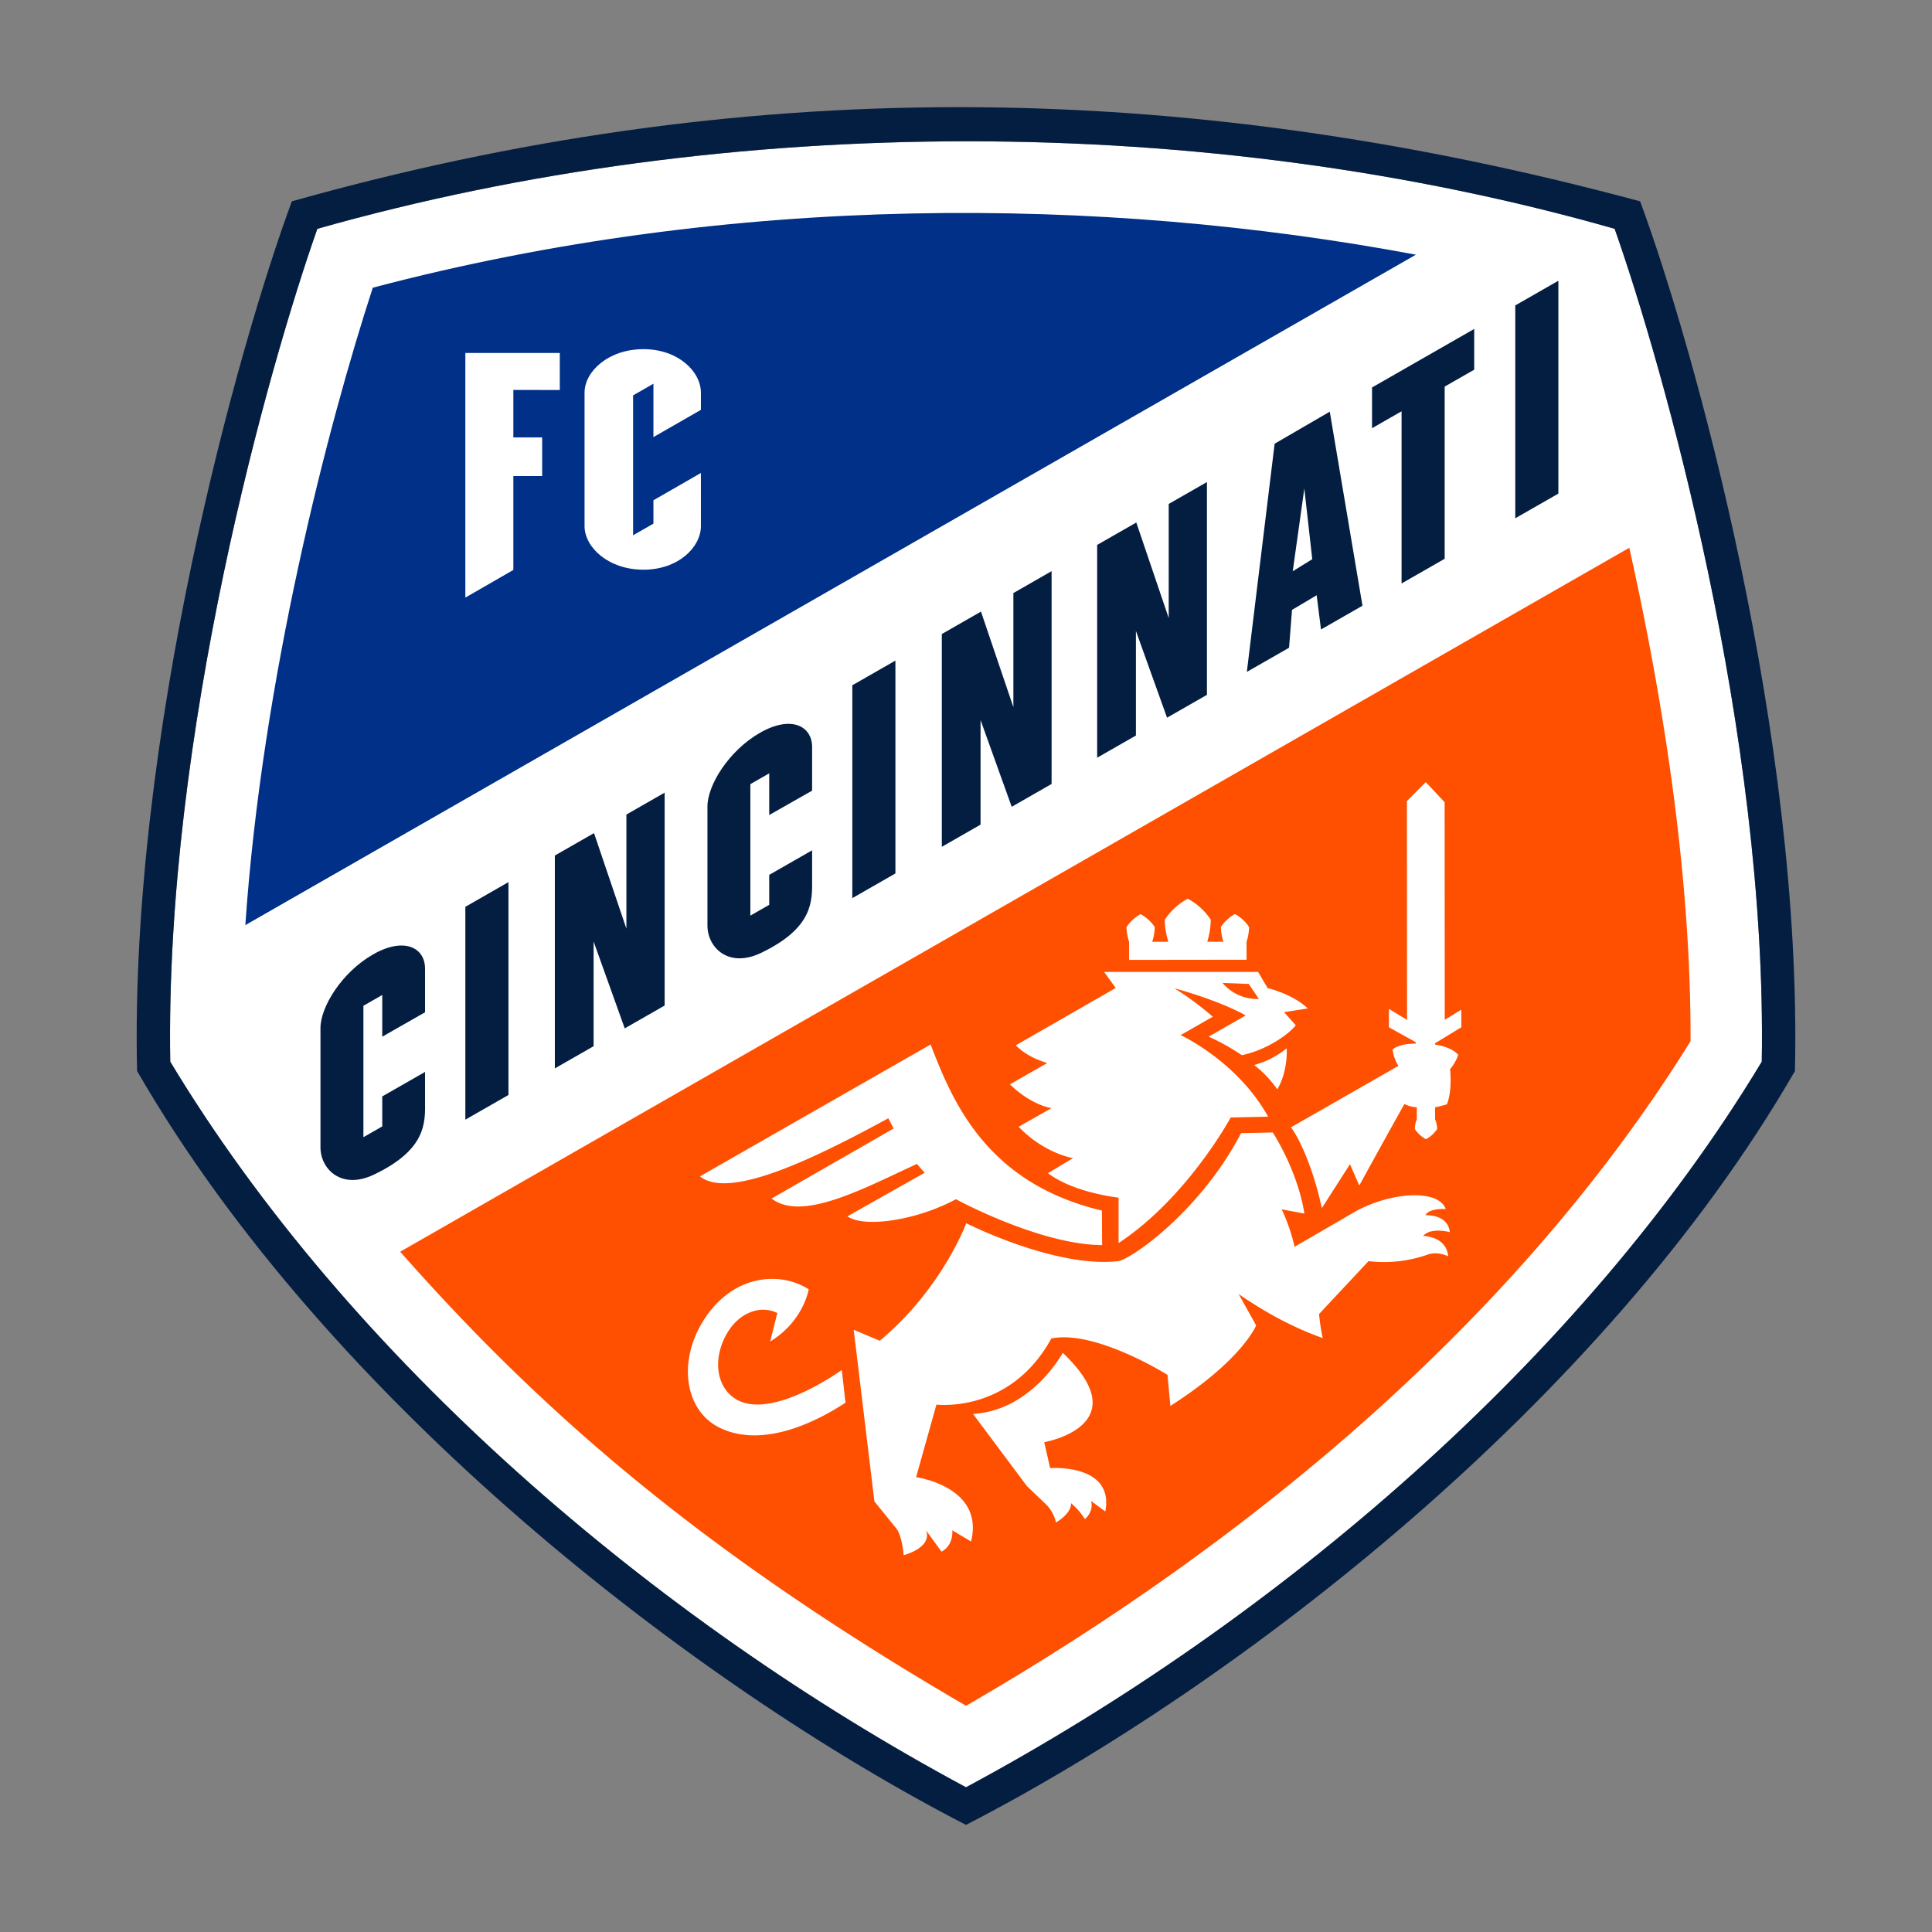
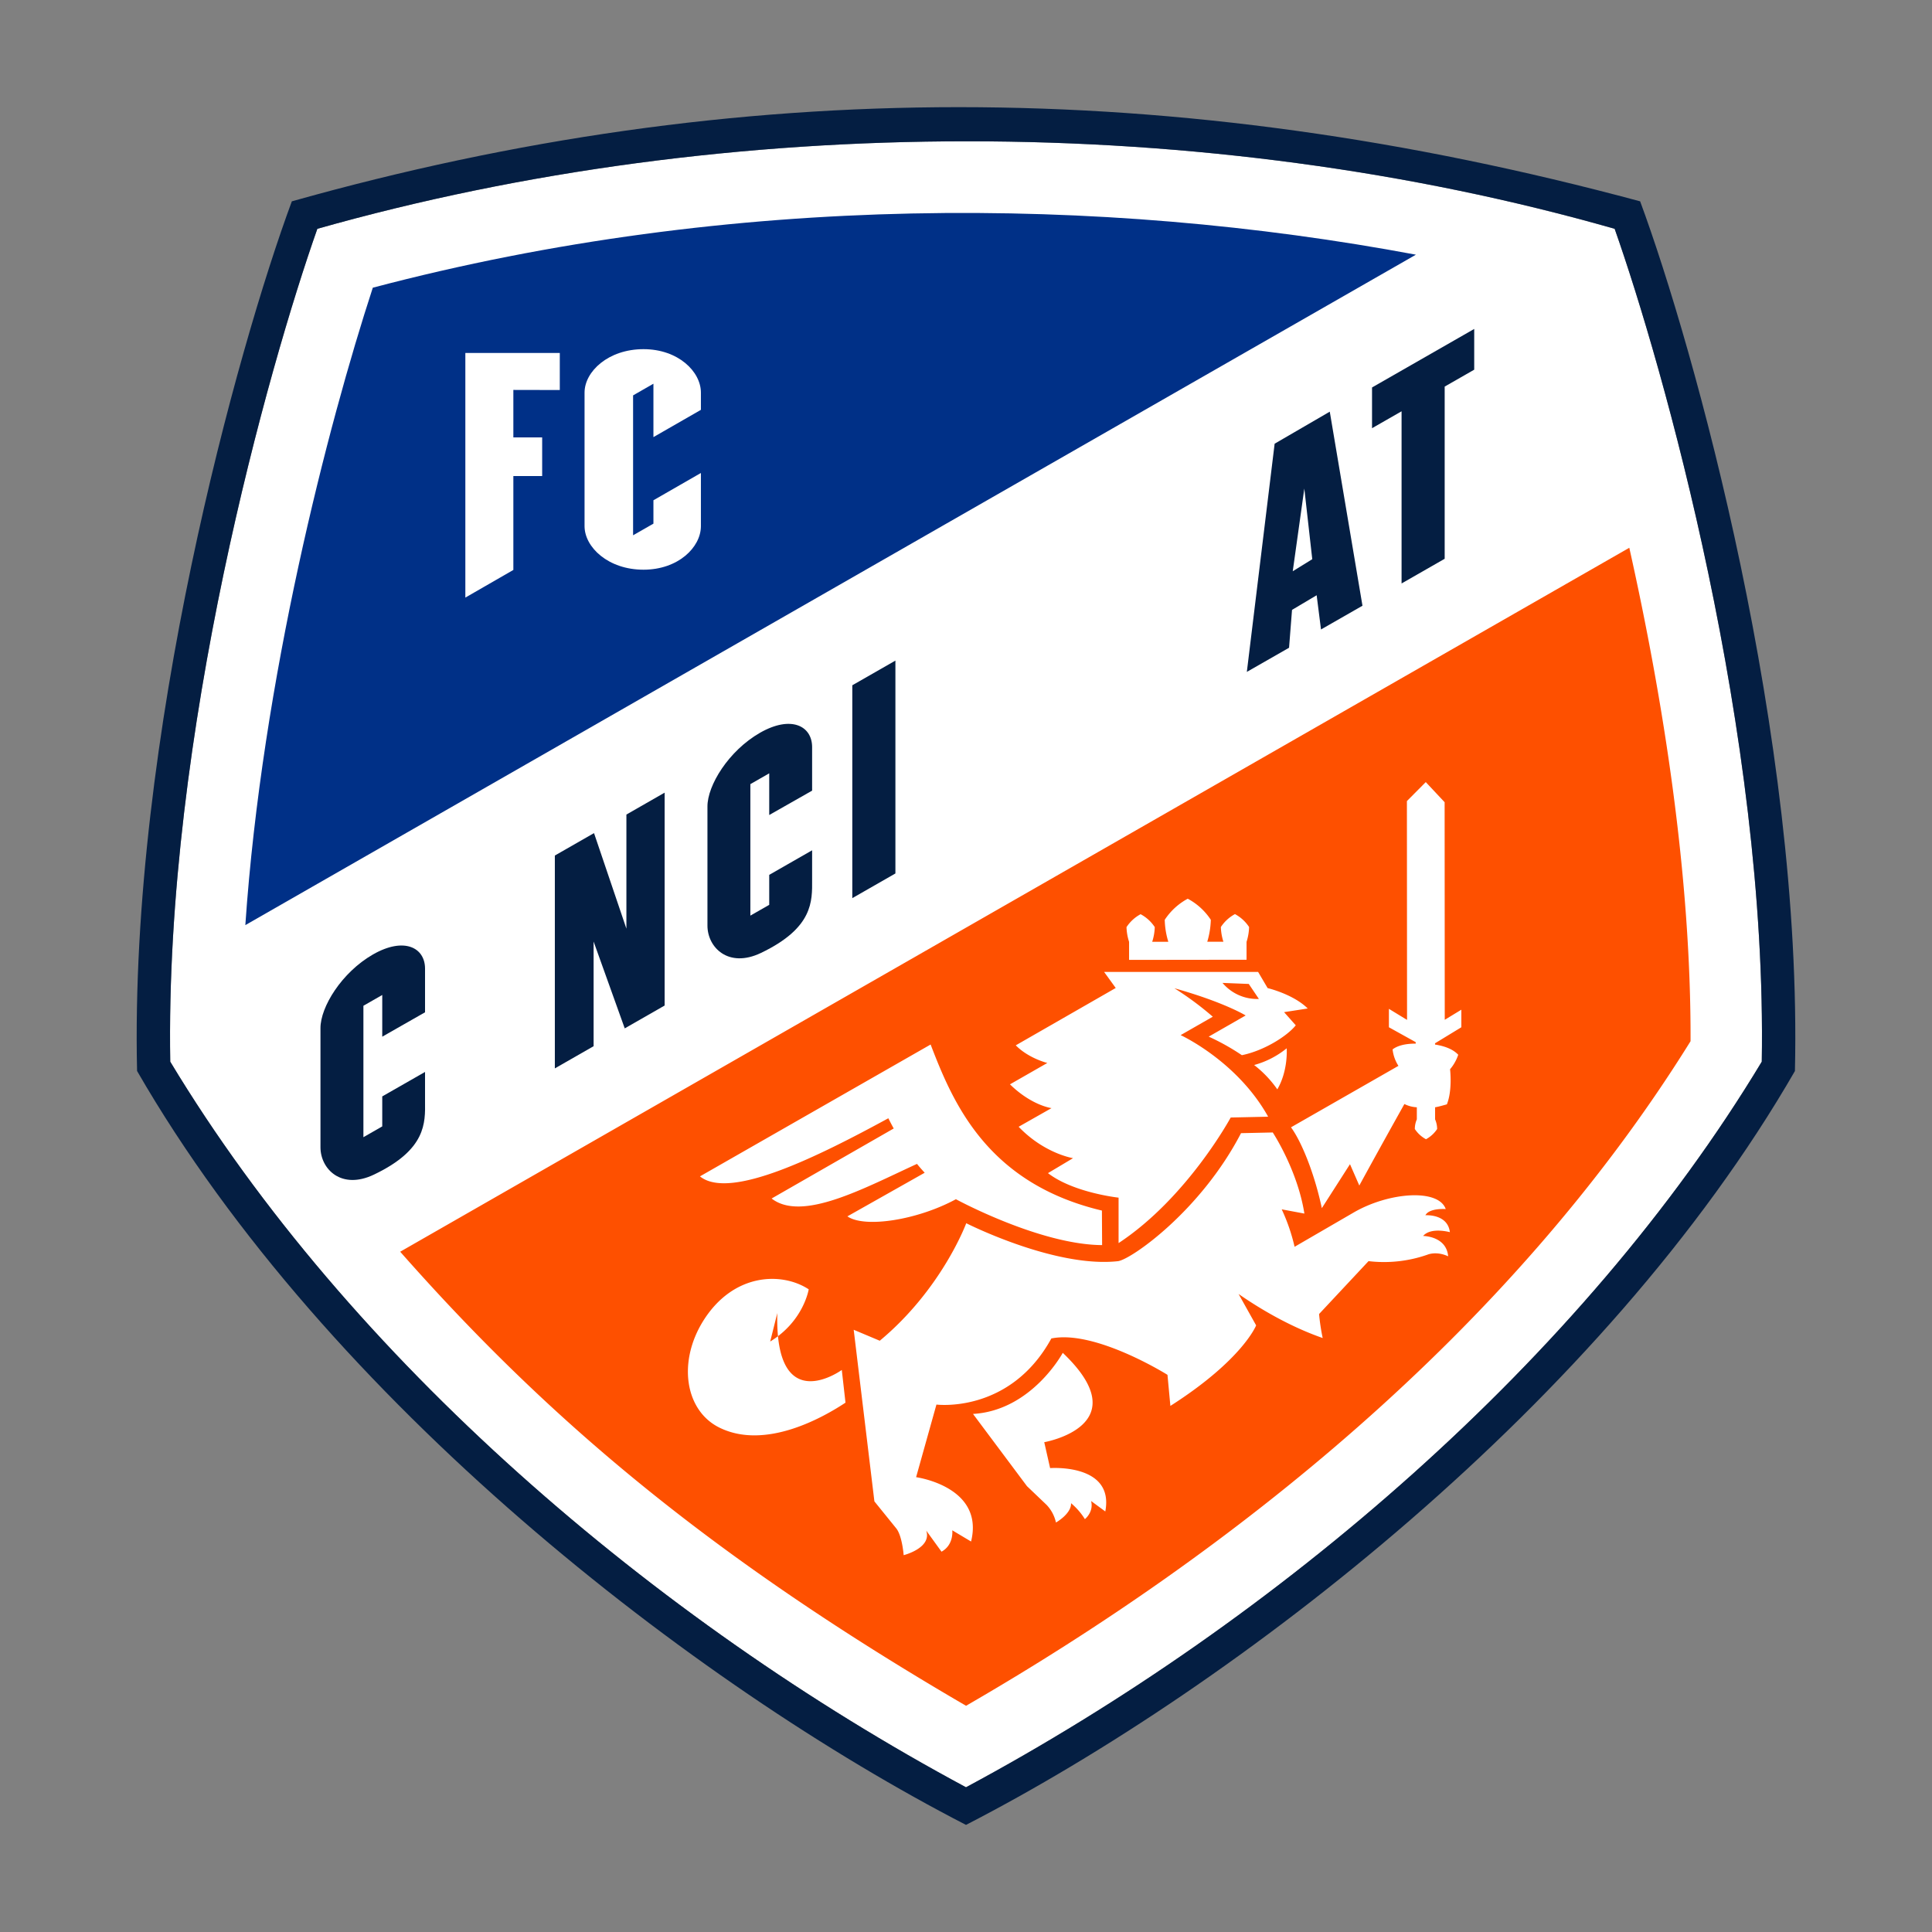
<svg xmlns="http://www.w3.org/2000/svg" id="Layer_1" data-name="Layer 1" viewBox="0 0 800 800">
  <rect x="0" y="0" width="800" height="800" fill="#808080" stroke="none" />
  <defs>
    <style>.cls-1{fill:#fff;}.cls-1,.cls-2,.cls-4,.cls-5{fill-rule:evenodd;}.cls-2,.cls-3{fill:#041e42;}.cls-4{fill:#003087;}.cls-5{fill:#fe5000;}</style>
  </defs>
  <title>CIN-Logo</title>
  <path class="cls-1" d="M668.59,94.74c19.89,56.39,63.25,209.24,60.92,344.88C655.39,562.67,528.72,671,400,740.07,271.3,671,144.62,562.67,70.5,439.62c-2.33-135.64,41-288.49,60.91-344.88C302.1,46.43,499.29,46.43,668.59,94.74Z" />
  <path class="cls-2" d="M668.59,94.74c19.89,56.39,63.25,209.24,60.92,344.88C655.39,562.67,528.72,671,400,740.07,271.3,671,144.62,562.67,70.5,439.62c-2.33-135.64,41-288.49,60.91-344.88C302.1,46.43,499.29,46.43,668.59,94.74ZM120.84,83.37c184.69-52,365.45-52,558.31,0,22.31,60.29,67.28,221.88,64.09,360.12-79,137-230.87,254.3-343.24,312.16C287.63,697.77,135.73,580.47,56.76,443.47,53.57,305.23,98.53,143.65,120.84,83.37Z" />
  <polygon class="cls-3" points="259.38 384.54 245.97 344.97 229.75 354.26 229.75 442.4 245.8 433.21 245.8 389.87 258.69 425.83 275.21 416.37 275.21 328.22 259.38 337.29 259.38 384.54" />
-   <polygon class="cls-3" points="627.44 126.47 627.44 214.61 645.29 204.39 645.29 116.25 627.44 126.47" />
  <path class="cls-3" d="M314.68,303.44c-13,7.46-21.78,21.79-21.74,30.54v49.3c0,9,8.63,17.79,22.18,11.3,21.67-10.38,21.2-21.46,21.16-30.21V352.09l-17.76,10.17v12.41l-7.81,4.47V324.69l7.81-4.47v17.26l17.76-10.09V309.3C336.24,300.55,327.53,296.08,314.68,303.44Z" />
  <path class="cls-3" d="M154.44,395.22c-13,7.47-21.78,21.79-21.74,30.54v49.31c0,9,8.63,17.78,22.18,11.29C176.56,476,176.09,464.9,176,456.15V443.87L158.28,454v12.42l-7.8,4.47V416.47l7.8-4.47v17.27L176,419.17V401.09C176,392.34,167.29,387.86,154.44,395.22Z" />
  <polygon class="cls-3" points="352.92 371.9 370.77 361.68 370.77 273.54 352.92 283.76 352.92 371.9" />
-   <polygon class="cls-3" points="192.69 463.63 210.54 453.41 210.54 365.27 192.69 375.49 192.69 463.63" />
  <polygon class="cls-3" points="568.13 177.31 580.36 170.31 580.36 241.6 598.21 231.38 598.21 160.08 610.44 153.08 610.44 136.21 568.13 160.44 568.13 177.31" />
-   <polygon class="cls-3" points="419.62 292.82 406.2 253.25 389.99 262.54 389.99 350.65 406.03 341.46 406.03 298.16 418.93 334.08 435.44 324.62 435.44 236.5 419.62 245.57 419.62 292.82" />
-   <polygon class="cls-3" points="483.94 255.92 470.52 216.36 454.31 225.64 454.31 313.75 470.36 304.57 470.36 261.26 483.25 297.18 499.77 287.72 499.77 199.61 483.94 208.67 483.94 255.92" />
  <path class="cls-3" d="M527.8,183.73l-11.51,94.49,17.48-10L535,252.54l10.2-6.06L547,260.65l17.17-9.83-13.54-80.36Zm7.5,52.81,4.79-34.24,3.29,29.25Z" />
  <path class="cls-4" d="M586.3,105.46,101.59,383.07c6.91-101.52,34.18-207,52.78-263.94C303.47,79.75,456.4,81.12,586.3,105.46Zm-373.73,56v19.66H224.5v16H212.57V236l-19.88,11.45V146.16H231.8V161.5Zm77.66,34.39v22c0,8.76-9.4,18.05-23.77,18.05-14.58,0-24.41-9.29-24.41-18.05V162.58c0-8.75,9.83-18,24.41-18,14.37,0,23.77,9.29,23.77,18v7.13L270.57,181V158.89l-8.42,4.83v57.93l8.42-4.82v-9.68Z" />
-   <path class="cls-5" d="M165.71,518.31,674.66,226.82c14,62.65,25.61,135.83,25.36,204.33-75.21,121-191.15,212.31-300,275.18C292.06,643.46,225.42,586,165.71,518.31ZM519.31,441a36.52,36.52,0,0,0,13.48-6.92s.7,9.15-3.88,17A46,46,0,0,0,519.31,441ZM418.21,449l15.47-8.85s-7.72-1.87-13.07-7.3L462,409.1l-4.81-6.64h63.77l3.94,6.69s10.57,2.48,16.6,8.44l-9.79,1.52,4.84,5.45c-3.66,4.55-13.21,10.52-22.32,12.37a93.1,93.1,0,0,0-13.73-7.68l15.3-8.77s-8.86-5.48-29.52-11.27A128.49,128.49,0,0,1,502.19,421l-13.31,7.62s23.4,10.73,36.23,33.78l-15.5.34s-17.94,33.2-46.43,52V495.92s-18.64-2-29.24-10.15l10.39-6.2s-11.85-1.85-22.53-13l13.61-7.72S427.2,457.8,418.21,449Zm88-42a18.73,18.73,0,0,0,15.07,6.64l-4.19-6.21ZM348.57,567.27l1.53,13.54c-9.15,6.05-33.05,19.71-52.13,10.37-14.32-7-17.46-27.18-6.73-44.3,12.47-19.86,32.55-20.27,43.63-13,0,0-2.09,13.17-15.95,21.61l2.95-11.79c-6.75-3.41-15.5-.33-20.5,7.87-6.72,11-4.79,23.71,4.3,28.3C320.72,587.49,348.57,567.27,348.57,567.27Zm240.71-55.48s9.65,0,10.37,8.42c-4.85-2.25-8.44-.72-8.44-.72a54.54,54.54,0,0,1-24.53,2.72l-20.48,21.9a84.94,84.94,0,0,0,1.5,9.94c-14.2-4.95-26.78-12.65-34.83-18.24l7.27,13s-5.57,14.24-35.51,33.35l-1.2-12.87s-29.93-18.77-48.09-15.06c-17.16,31.29-47.58,27.37-47.58,27.37l-8.42,30.07s28.38,3.85,22.76,26.64l-7.78-4.64s.73,6-4.46,8.85l-6.32-8.73c2.41,7.22-9.35,10.17-9.35,10.17s-.59-7.85-3-11l-9.12-11.27-8.57-71.06,10.79,4.54c25.8-21.45,35.81-48.66,35.81-48.66s36.72,18.63,62.88,15.71c5.5-.78,34.22-20.85,50.9-53l13.14-.29s10.25,15.51,13.1,33.59l-9.39-1.76a77.5,77.5,0,0,1,5.33,15.51l24.3-14.1c14.5-8.51,35.24-10.14,38.29-1.52,0,0-6.78-.53-8.42,2.56,0,0,9.23-.67,10.13,7C600.37,510.23,592.55,508,589.28,511.79ZM457.68,625.86l-5.88-4.32c1.17,4.58-2.57,7.5-2.57,7.5a27.84,27.84,0,0,0-5.73-6.6c.17,4.39-6.25,8-6.25,8a15.38,15.38,0,0,0-3.9-7.32l-8.11-7.74L402.9,585.48c24.33-1.41,37.17-25.3,37.17-25.3,31.71,30.15-7.67,37-7.67,37l2.43,10.73S461.5,605.9,457.68,625.86ZM534.57,466.8c4.33,5.84,9.73,19.11,12.77,33.47L559,482.07l3.86,8.83c7.64-14,14.86-26.94,18.67-33.75a12.85,12.85,0,0,0,5.15,1.35v5a10.07,10.07,0,0,0-.83,4,12.75,12.75,0,0,0,4.62,4.23,12.75,12.75,0,0,0,4.62-4.23,10.21,10.21,0,0,0-.85-4v-5c1.48-.24,3.1-.73,4.88-1.21,2.36-5.87,1.32-14.54,1.32-14.54a18,18,0,0,0,3.38-6c-2-2.16-5.36-3.57-9.6-4.22V432l10.89-6.63v-7.27l-6.87,4.18-.05-90.1-7.81-8.33-7.81,7.86.06,90.61-7.51-4.58v7.63l11.09,6.16,0,.61c-4,0-7.36.71-9.57,2.39a15.84,15.84,0,0,0,2.42,6.82ZM382.89,485.61l-32,18.06c7.1,4.94,29,1.55,44.93-7.1,0,0,34.64,18.84,60.54,19,0,0-.08-14.3-.08-14.3-47.81-11.36-61.8-45-70.93-68.76l-95.51,54.6c12.34,10,48.94-8.25,78-24.06.65,1.29,1.39,2.72,2.23,4.23l-50.56,29c12.59,9.74,38.13-4.2,60.2-14.34C380.67,483.16,381.79,484.4,382.89,485.61ZM517.22,383.86a16.06,16.06,0,0,0-5.85-5.35,16.15,16.15,0,0,0-5.84,5.36,22.18,22.18,0,0,0,1.06,6.09H499.9a34.34,34.34,0,0,0,1.47-9.1,26.18,26.18,0,0,0-9.55-8.72,26.25,26.25,0,0,0-9.53,8.74,33.66,33.66,0,0,0,1.49,9.1H477.1a21.77,21.77,0,0,0,1.06-6.09,16.08,16.08,0,0,0-5.86-5.34,16.05,16.05,0,0,0-5.84,5.36,22,22,0,0,0,1.07,6.09h0v7.47l48.64-.06V390A21.94,21.94,0,0,0,517.22,383.86Z" />
+   <path class="cls-5" d="M165.71,518.31,674.66,226.82c14,62.65,25.61,135.83,25.36,204.33-75.21,121-191.15,212.31-300,275.18C292.06,643.46,225.42,586,165.71,518.31ZM519.31,441a36.52,36.52,0,0,0,13.48-6.92s.7,9.15-3.88,17A46,46,0,0,0,519.31,441ZM418.21,449l15.47-8.85s-7.72-1.87-13.07-7.3L462,409.1l-4.81-6.64h63.77l3.94,6.69s10.57,2.48,16.6,8.44l-9.79,1.52,4.84,5.45c-3.66,4.55-13.21,10.52-22.32,12.37a93.1,93.1,0,0,0-13.73-7.68l15.3-8.77s-8.86-5.48-29.52-11.27A128.49,128.49,0,0,1,502.19,421l-13.31,7.62s23.4,10.73,36.23,33.78l-15.5.34s-17.94,33.2-46.43,52V495.92s-18.64-2-29.24-10.15l10.39-6.2s-11.85-1.85-22.53-13l13.61-7.72S427.2,457.8,418.21,449Zm88-42a18.73,18.73,0,0,0,15.07,6.64l-4.19-6.21ZM348.57,567.27l1.53,13.54c-9.15,6.05-33.05,19.71-52.13,10.37-14.32-7-17.46-27.18-6.73-44.3,12.47-19.86,32.55-20.27,43.63-13,0,0-2.09,13.17-15.95,21.61l2.95-11.79C320.72,587.49,348.57,567.27,348.57,567.27Zm240.71-55.48s9.65,0,10.37,8.42c-4.85-2.25-8.44-.72-8.44-.72a54.54,54.54,0,0,1-24.53,2.72l-20.48,21.9a84.94,84.94,0,0,0,1.5,9.94c-14.2-4.95-26.78-12.65-34.83-18.24l7.27,13s-5.57,14.24-35.51,33.35l-1.2-12.87s-29.93-18.77-48.09-15.06c-17.16,31.29-47.58,27.37-47.58,27.37l-8.42,30.07s28.38,3.85,22.76,26.64l-7.78-4.64s.73,6-4.46,8.85l-6.32-8.73c2.41,7.22-9.35,10.17-9.35,10.17s-.59-7.85-3-11l-9.12-11.27-8.57-71.06,10.79,4.54c25.8-21.45,35.81-48.66,35.81-48.66s36.72,18.63,62.88,15.71c5.5-.78,34.22-20.85,50.9-53l13.14-.29s10.25,15.51,13.1,33.59l-9.39-1.76a77.5,77.5,0,0,1,5.33,15.51l24.3-14.1c14.5-8.51,35.24-10.14,38.29-1.52,0,0-6.78-.53-8.42,2.56,0,0,9.23-.67,10.13,7C600.37,510.23,592.55,508,589.28,511.79ZM457.68,625.86l-5.88-4.32c1.17,4.58-2.57,7.5-2.57,7.5a27.84,27.84,0,0,0-5.73-6.6c.17,4.39-6.25,8-6.25,8a15.38,15.38,0,0,0-3.9-7.32l-8.11-7.74L402.9,585.48c24.33-1.41,37.17-25.3,37.17-25.3,31.71,30.15-7.67,37-7.67,37l2.43,10.73S461.5,605.9,457.68,625.86ZM534.57,466.8c4.33,5.84,9.73,19.11,12.77,33.47L559,482.07l3.86,8.83c7.64-14,14.86-26.94,18.67-33.75a12.85,12.85,0,0,0,5.15,1.35v5a10.07,10.07,0,0,0-.83,4,12.75,12.75,0,0,0,4.62,4.23,12.75,12.75,0,0,0,4.62-4.23,10.21,10.21,0,0,0-.85-4v-5c1.48-.24,3.1-.73,4.88-1.21,2.36-5.87,1.32-14.54,1.32-14.54a18,18,0,0,0,3.38-6c-2-2.16-5.36-3.57-9.6-4.22V432l10.89-6.63v-7.27l-6.87,4.18-.05-90.1-7.81-8.33-7.81,7.86.06,90.61-7.51-4.58v7.63l11.09,6.16,0,.61c-4,0-7.36.71-9.57,2.39a15.84,15.84,0,0,0,2.42,6.82ZM382.89,485.61l-32,18.06c7.1,4.94,29,1.55,44.93-7.1,0,0,34.64,18.84,60.54,19,0,0-.08-14.3-.08-14.3-47.81-11.36-61.8-45-70.93-68.76l-95.51,54.6c12.34,10,48.94-8.25,78-24.06.65,1.29,1.39,2.72,2.23,4.23l-50.56,29c12.59,9.74,38.13-4.2,60.2-14.34C380.67,483.16,381.79,484.4,382.89,485.61ZM517.22,383.86a16.06,16.06,0,0,0-5.85-5.35,16.15,16.15,0,0,0-5.84,5.36,22.18,22.18,0,0,0,1.06,6.09H499.9a34.34,34.34,0,0,0,1.47-9.1,26.18,26.18,0,0,0-9.55-8.72,26.25,26.25,0,0,0-9.53,8.74,33.66,33.66,0,0,0,1.49,9.1H477.1a21.77,21.77,0,0,0,1.06-6.09,16.08,16.08,0,0,0-5.86-5.34,16.05,16.05,0,0,0-5.84,5.36,22,22,0,0,0,1.07,6.09h0v7.47l48.64-.06V390A21.94,21.94,0,0,0,517.22,383.86Z" />
</svg>